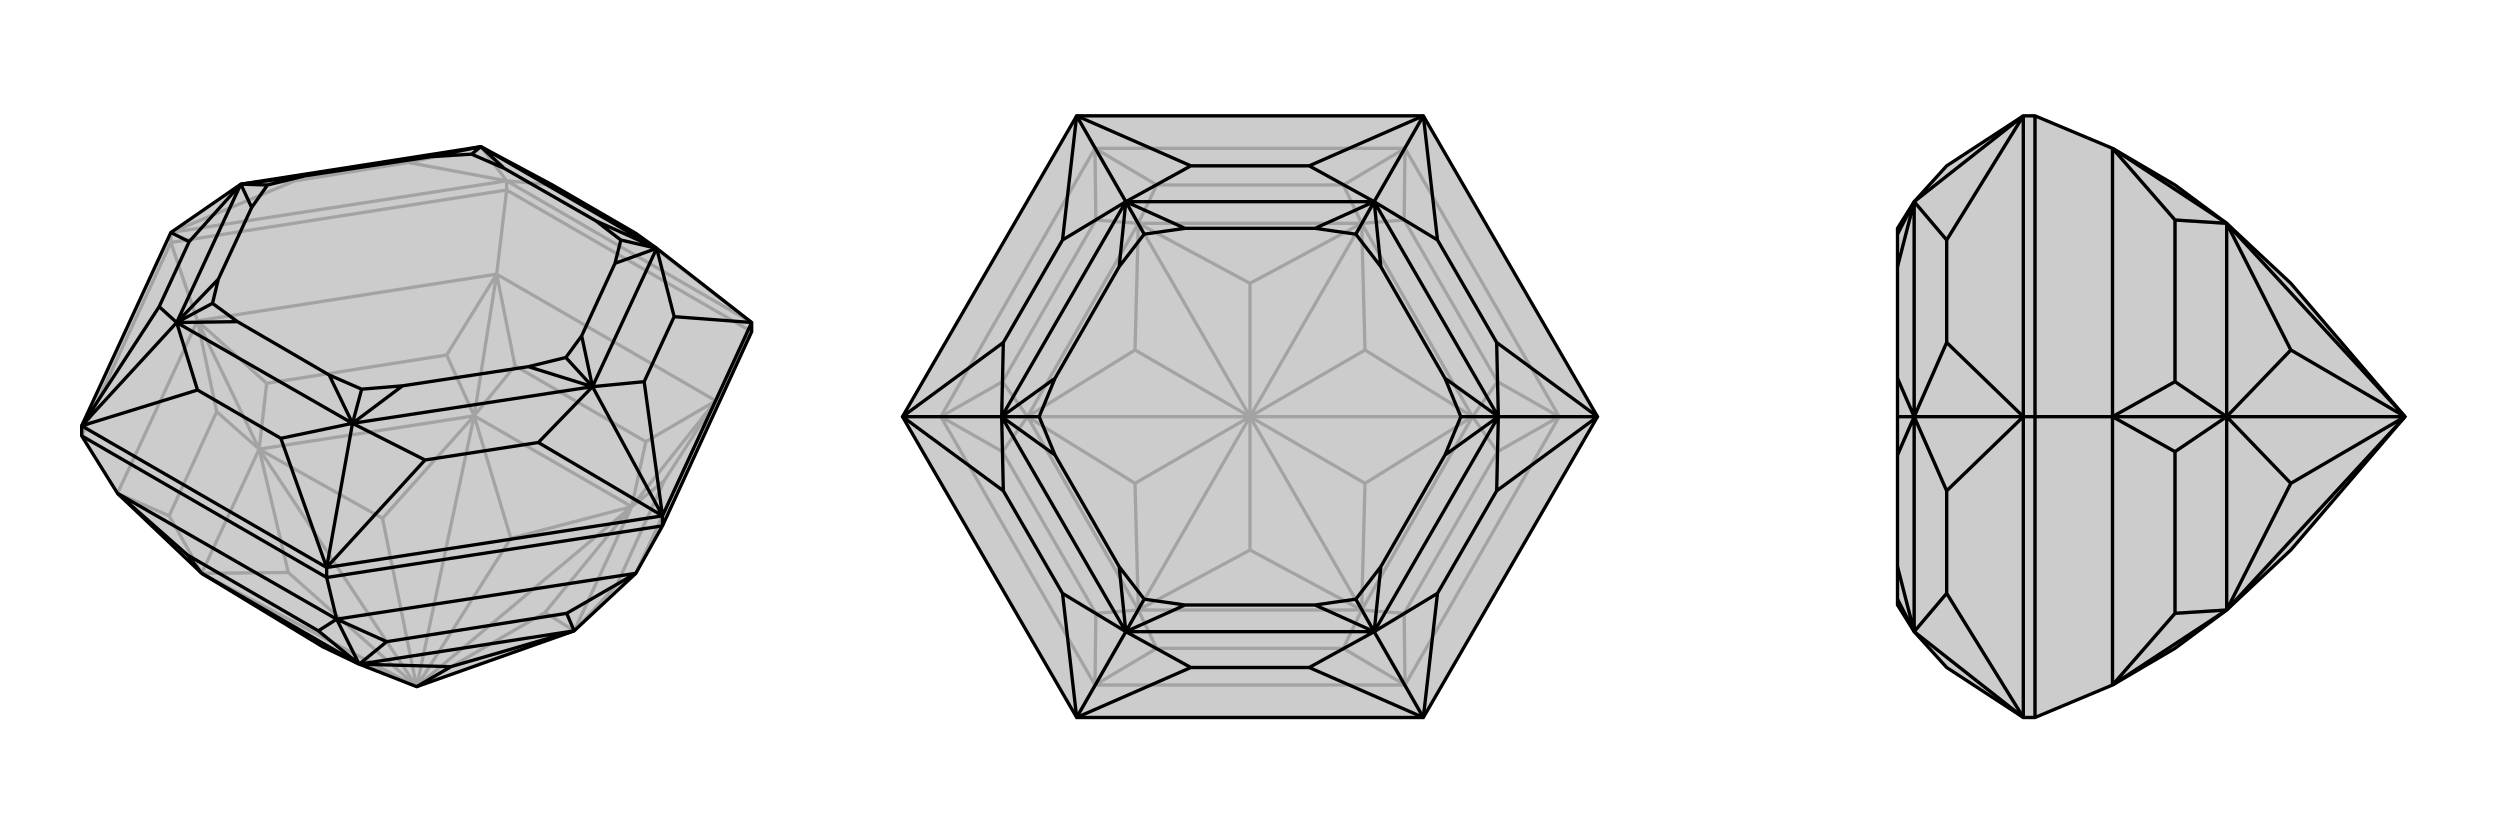
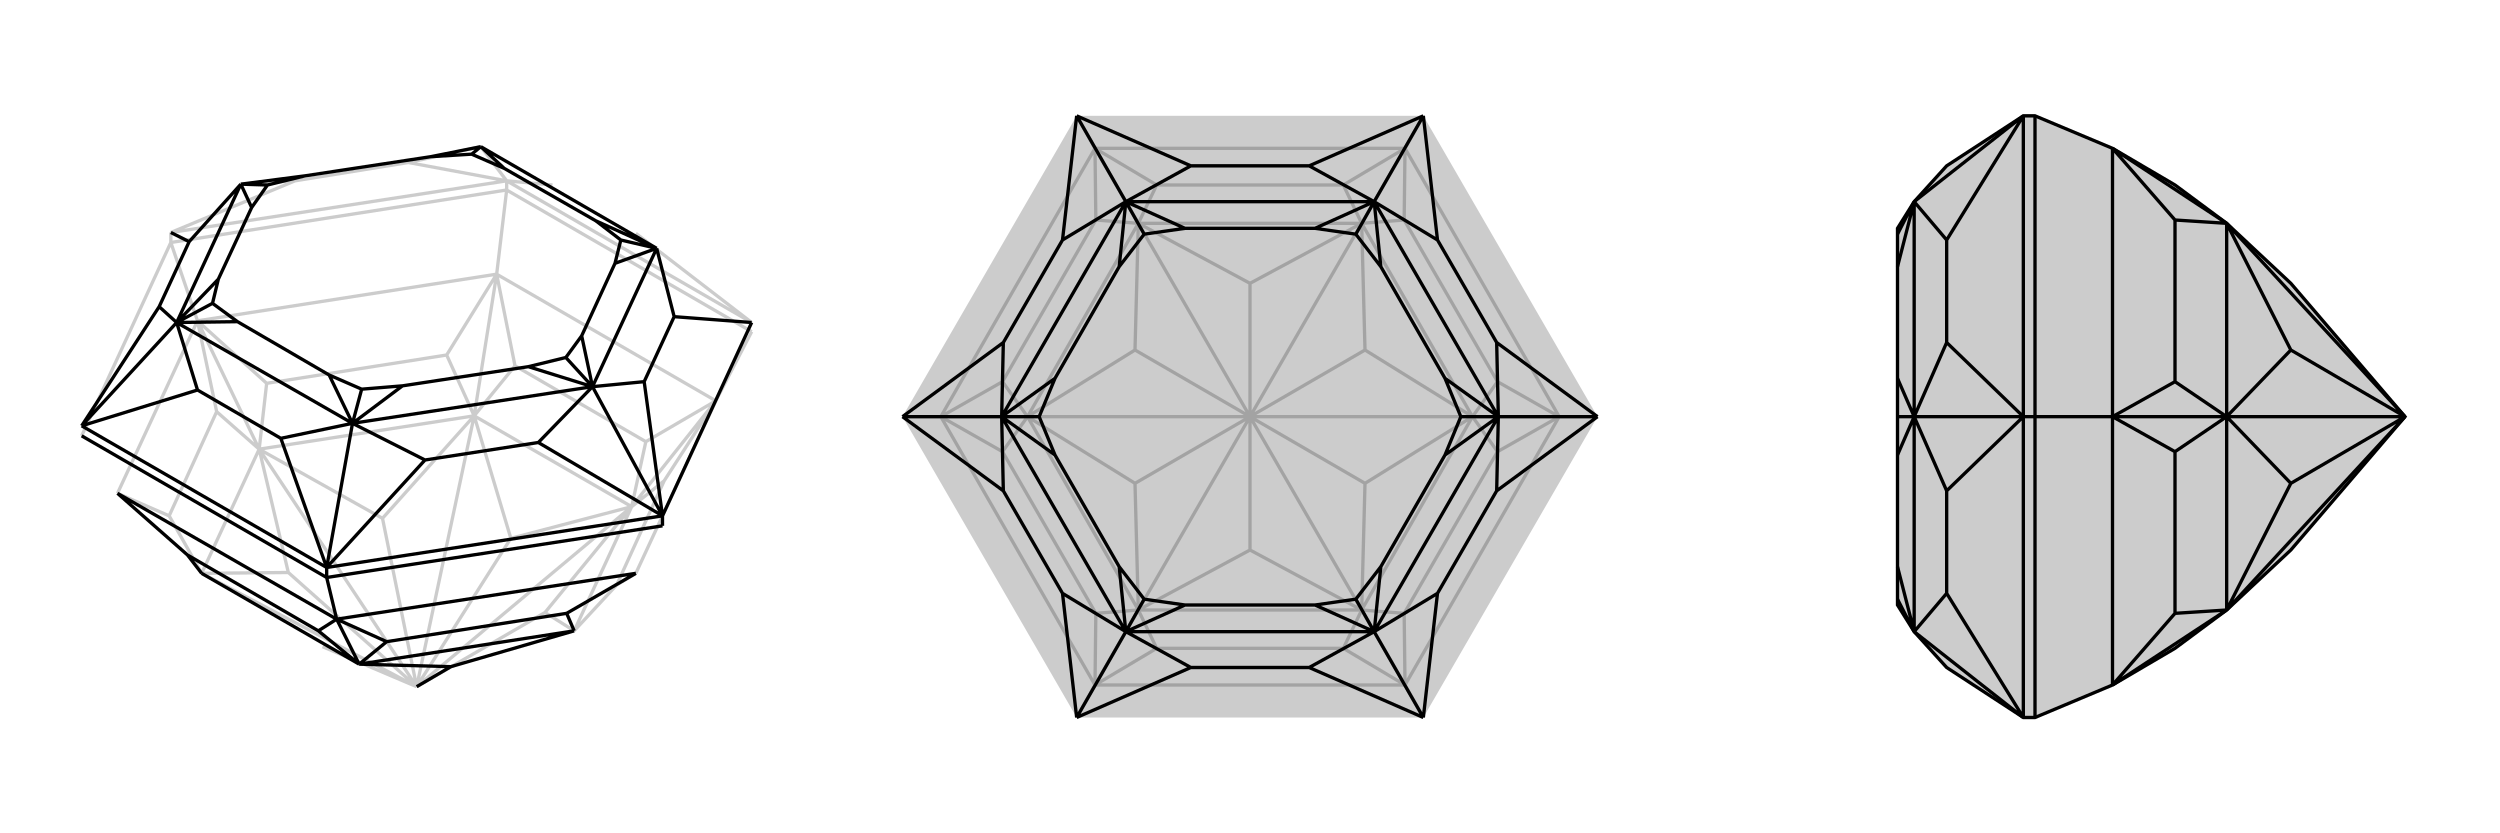
<svg xmlns="http://www.w3.org/2000/svg" viewBox="0 0 3000 1000">
  <g stroke="currentColor" stroke-width="4" fill="none" transform="translate(0 8)">
-     <path fill="currentColor" stroke="none" fill-opacity=".2" d="M902,390L902,379L788,290L763,272L663,214L577,168L289,213L205,271L98,503L98,515L141,584L242,680L387,768L431,789L500,816L689,749L763,680L795,623z" />
    <path stroke-opacity=".2" d="M608,220L608,209M205,283L205,271M902,390L608,220M902,390L859,473M608,220L205,283M608,220L596,321M98,515L205,283M205,283L237,377M763,680L859,473M859,473L596,321M596,321L237,377M237,377L141,584M740,694L797,569M775,522L618,431M536,418L320,452M260,486L203,611M763,680L740,694M740,694L689,749M859,473L797,569M797,569L758,600M859,473L775,522M775,522L758,600M859,473L758,600M596,321L618,431M618,431L569,491M596,321L536,418M536,418L569,491M596,321L569,491M237,377L320,452M320,452L311,531M237,377L260,486M260,486L311,531M237,377L311,531M141,584L203,611M203,611L242,680M689,749L758,600M758,600L569,491M569,491L311,531M311,531L242,680M689,749L654,727M758,600L654,727M654,727L500,816M758,600L613,638M758,600L500,816M569,491L613,638M500,816L613,638M569,491L459,614M569,491L500,816M311,531L459,614M500,816L459,614M311,531L346,679M500,816L311,531M242,680L346,679M500,816L346,679M500,816L387,768M500,816L242,680M902,379L608,209M608,209L205,271M354,209L490,187M902,379L763,272M205,271L354,209M354,209L289,213M608,209L490,187M490,187L577,168M608,209L663,214M608,209L577,168" />
-     <path d="M902,390L902,379L788,290L763,272L663,214L577,168L289,213L205,271L98,503L98,515L141,584L242,680L387,768L431,789L500,816L689,749L763,680L795,623z" />
    <path d="M392,685L392,673M795,623L795,611M392,685L98,515M392,685L795,623M392,685L404,735M404,735L141,584M404,735L763,680M382,749L225,658M464,762L680,728M404,735L382,749M382,749L431,789M404,735L464,762M464,762L431,789M404,735L431,789M763,680L680,728M680,728L689,749M141,584L225,658M225,658L242,680M431,789L242,680M431,789L689,749M431,789L541,792M689,749L541,792M541,792L500,816M902,379L795,611M795,611L392,673M392,673L98,503M809,372L773,450M646,523L510,544M337,518L237,460M191,360L227,282M902,379L809,372M788,290L809,372M795,611L773,450M773,450L711,456M795,611L646,523M646,523L711,456M795,611L711,456M392,673L510,544M510,544L423,500M392,673L337,518M337,518L423,500M392,673L423,500M98,503L237,460M237,460L212,379M98,503L191,360M212,379L191,360M98,503L212,379M205,271L227,282M227,282L289,213M788,290L577,168M788,290L711,456M711,456L423,500M423,500L212,379M212,379L289,213M788,290L715,257M788,290L738,308M788,290L745,280M711,456L698,395M711,456L634,432M711,456L679,421M423,500L483,455M423,500L395,442M423,500L434,459M212,379L285,378M212,379L262,327M212,379L255,356M289,213L302,241M289,213L366,203M289,213L321,214M577,168L517,180M577,168L605,194M577,168L566,177M715,257L605,194M738,308L698,395M634,432L483,455M395,442L285,378M262,327L302,241M366,203L517,180M715,257L745,280M738,308L745,280M698,395L679,421M634,432L679,421M483,455L434,459M395,442L434,459M285,378L255,356M262,327L255,356M302,241L321,214M366,203L321,214M517,180L566,177M605,194L566,177" />
  </g>
  <g stroke="currentColor" stroke-width="4" fill="none" transform="translate(1000 0)">
    <path fill="currentColor" stroke="none" fill-opacity=".2" d="M292,139L83,500L292,861L708,861L917,500L708,139z" />
    <path stroke-opacity=".2" d="M708,861L686,822M917,500L871,500M708,139L686,178M292,139L314,178M292,861L314,822M83,500L129,500M686,822L314,822M686,822L871,500M871,500L686,178M686,178L314,178M314,178L129,500M129,500L314,822M612,778L388,778M685,736L797,542M797,458L685,264M612,222L388,222M315,264L203,458M203,542L315,736M686,822L612,778M612,778L634,732M686,822L685,736M685,736L634,732M686,822L634,732M871,500L797,542M797,542L767,500M871,500L797,458M797,458L767,500M871,500L767,500M686,178L685,264M685,264L634,268M686,178L612,222M612,222L634,268M686,178L634,268M314,178L388,222M388,222L366,268M314,178L315,264M315,264L366,268M314,178L366,268M129,500L203,458M203,458L233,500M129,500L203,542M203,542L233,500M129,500L233,500M314,822L315,736M315,736L366,732M314,822L388,778M388,778L366,732M314,822L366,732M634,732L366,732M634,732L767,500M767,500L634,268M634,268L366,268M366,268L233,500M233,500L366,732M634,732L500,660M634,732L638,580M634,732L500,500M767,500L638,580M638,580L500,500M767,500L638,420M767,500L500,500M634,268L638,420M638,420L500,500M634,268L500,340M634,268L500,500M366,268L500,340M500,500L500,340M366,268L362,420M366,268L500,500M233,500L362,420M500,500L362,420M233,500L362,580M500,500L233,500M366,732L362,580M500,500L362,580M366,732L500,660M500,500L500,660M500,500L366,732" />
-     <path d="M292,139L83,500L292,861L708,861L917,500L708,139z" />
    <path d="M571,199L429,199M725,288L796,411M796,589L725,712M571,801L429,801M275,712L204,589M204,411L275,288M708,139L571,199M571,199L649,242M708,139L725,288M649,242L725,288M708,139L649,242M917,500L796,411M796,411L798,500M917,500L796,589M796,589L798,500M917,500L798,500M708,861L725,712M725,712L649,758M708,861L571,801M571,801L649,758M708,861L649,758M292,861L429,801M429,801L351,758M292,861L275,712M351,758L275,712M292,861L351,758M83,500L204,589M204,589L202,500M83,500L204,411M204,411L202,500M83,500L202,500M292,139L275,288M275,288L351,242M292,139L429,199M429,199L351,242M292,139L351,242M649,242L351,242M649,242L798,500M798,500L649,758M649,758L351,758M351,758L202,500M202,500L351,242M649,242L578,274M649,242L657,320M649,242L627,281M798,500L734,454M798,500L734,546M798,500L753,500M649,758L657,680M649,758L578,726M649,758L627,719M351,758L422,726M351,758L343,680M351,758L373,719M202,500L266,546M202,500L266,454M202,500L247,500M351,242L343,320M351,242L422,274M351,242L373,281M578,274L422,274M657,320L734,454M734,546L657,680M578,726L422,726M343,680L266,546M266,454L343,320M578,274L627,281M657,320L627,281M734,454L753,500M734,546L753,500M657,680L627,719M578,726L627,719M422,726L373,719M343,680L373,719M266,546L247,500M266,454L247,500M343,320L373,281M422,274L373,281" />
  </g>
  <g stroke="currentColor" stroke-width="4" fill="none" transform="translate(2000 0)">
-     <path fill="currentColor" stroke="none" fill-opacity=".2" d="M535,822L610,778L672,732L749,660L886,500L749,340L672,268L610,222L535,178L442,139L428,139L336,199L297,242L277,274L277,281L277,320L277,454L277,500L277,546L277,680L277,719L277,726L297,758L336,801L428,861L442,861z" />
-     <path stroke-opacity=".2" d="M442,500L428,500M442,139L442,500M442,861L442,500M442,500L535,500M535,178L535,500M535,500L535,822M610,264L610,458M610,542L610,736M535,178L610,264M610,264L672,268M535,178L672,268M535,500L610,458M610,458L672,500M535,500L610,542M610,542L672,500M535,500L672,500M535,822L610,736M610,736L672,732M535,822L672,732M672,268L672,500M672,500L672,732M672,268L749,420M672,268L886,500M672,500L749,420M886,500L749,420M672,500L749,580M886,500L672,500M672,732L749,580M886,500L749,580M886,500L672,732M428,861L428,500M428,139L428,500M336,712L336,589M336,411L336,288M428,861L336,712M297,758L336,712M428,861L297,758M428,500L336,589M336,589L297,500M428,500L336,411M336,411L297,500M428,500L297,500M428,139L336,288M336,288L297,242M428,139L297,242M297,758L297,500M297,500L297,242M297,758L277,680M297,758L277,719M297,500L277,546M297,500L277,454M297,500L277,500M297,242L277,320M297,242L277,281" />
+     <path fill="currentColor" stroke="none" fill-opacity=".2" d="M535,822L610,778L672,732L749,660L886,500L749,340L672,268L610,222L535,178L442,139L428,139L336,199L297,242L277,274L277,281L277,320L277,454L277,500L277,546L277,719L277,726L297,758L336,801L428,861L442,861z" />
    <path d="M535,822L610,778L672,732L749,660L886,500L749,340L672,268L610,222L535,178L442,139L428,139L336,199L297,242L277,274L277,281L277,320L277,454L277,500L277,546L277,680L277,719L277,726L297,758L336,801L428,861L442,861z" />
    <path d="M442,500L428,500M442,861L442,500M442,500L442,139M442,500L535,500M535,822L535,500M535,500L535,178M610,736L610,542M610,458L610,264M535,822L610,736M610,736L672,732M535,822L672,732M535,500L610,542M610,542L672,500M535,500L610,458M610,458L672,500M535,500L672,500M535,178L610,264M610,264L672,268M535,178L672,268M672,732L672,500M672,500L672,268M672,732L749,580M672,732L886,500M672,500L749,580M749,580L886,500M672,500L749,420M672,500L886,500M672,268L749,420M749,420L886,500M672,268L886,500M428,139L428,500M428,500L428,861M336,288L336,411M336,589L336,712M428,139L336,288M297,242L336,288M428,139L297,242M428,500L336,411M336,411L297,500M428,500L336,589M336,589L297,500M428,500L297,500M428,861L336,712M336,712L297,758M428,861L297,758M297,242L297,500M297,500L297,758M297,242L277,320M297,242L277,281M297,500L277,454M297,500L277,546M297,500L277,500M297,758L277,680M297,758L277,719" />
  </g>
</svg>